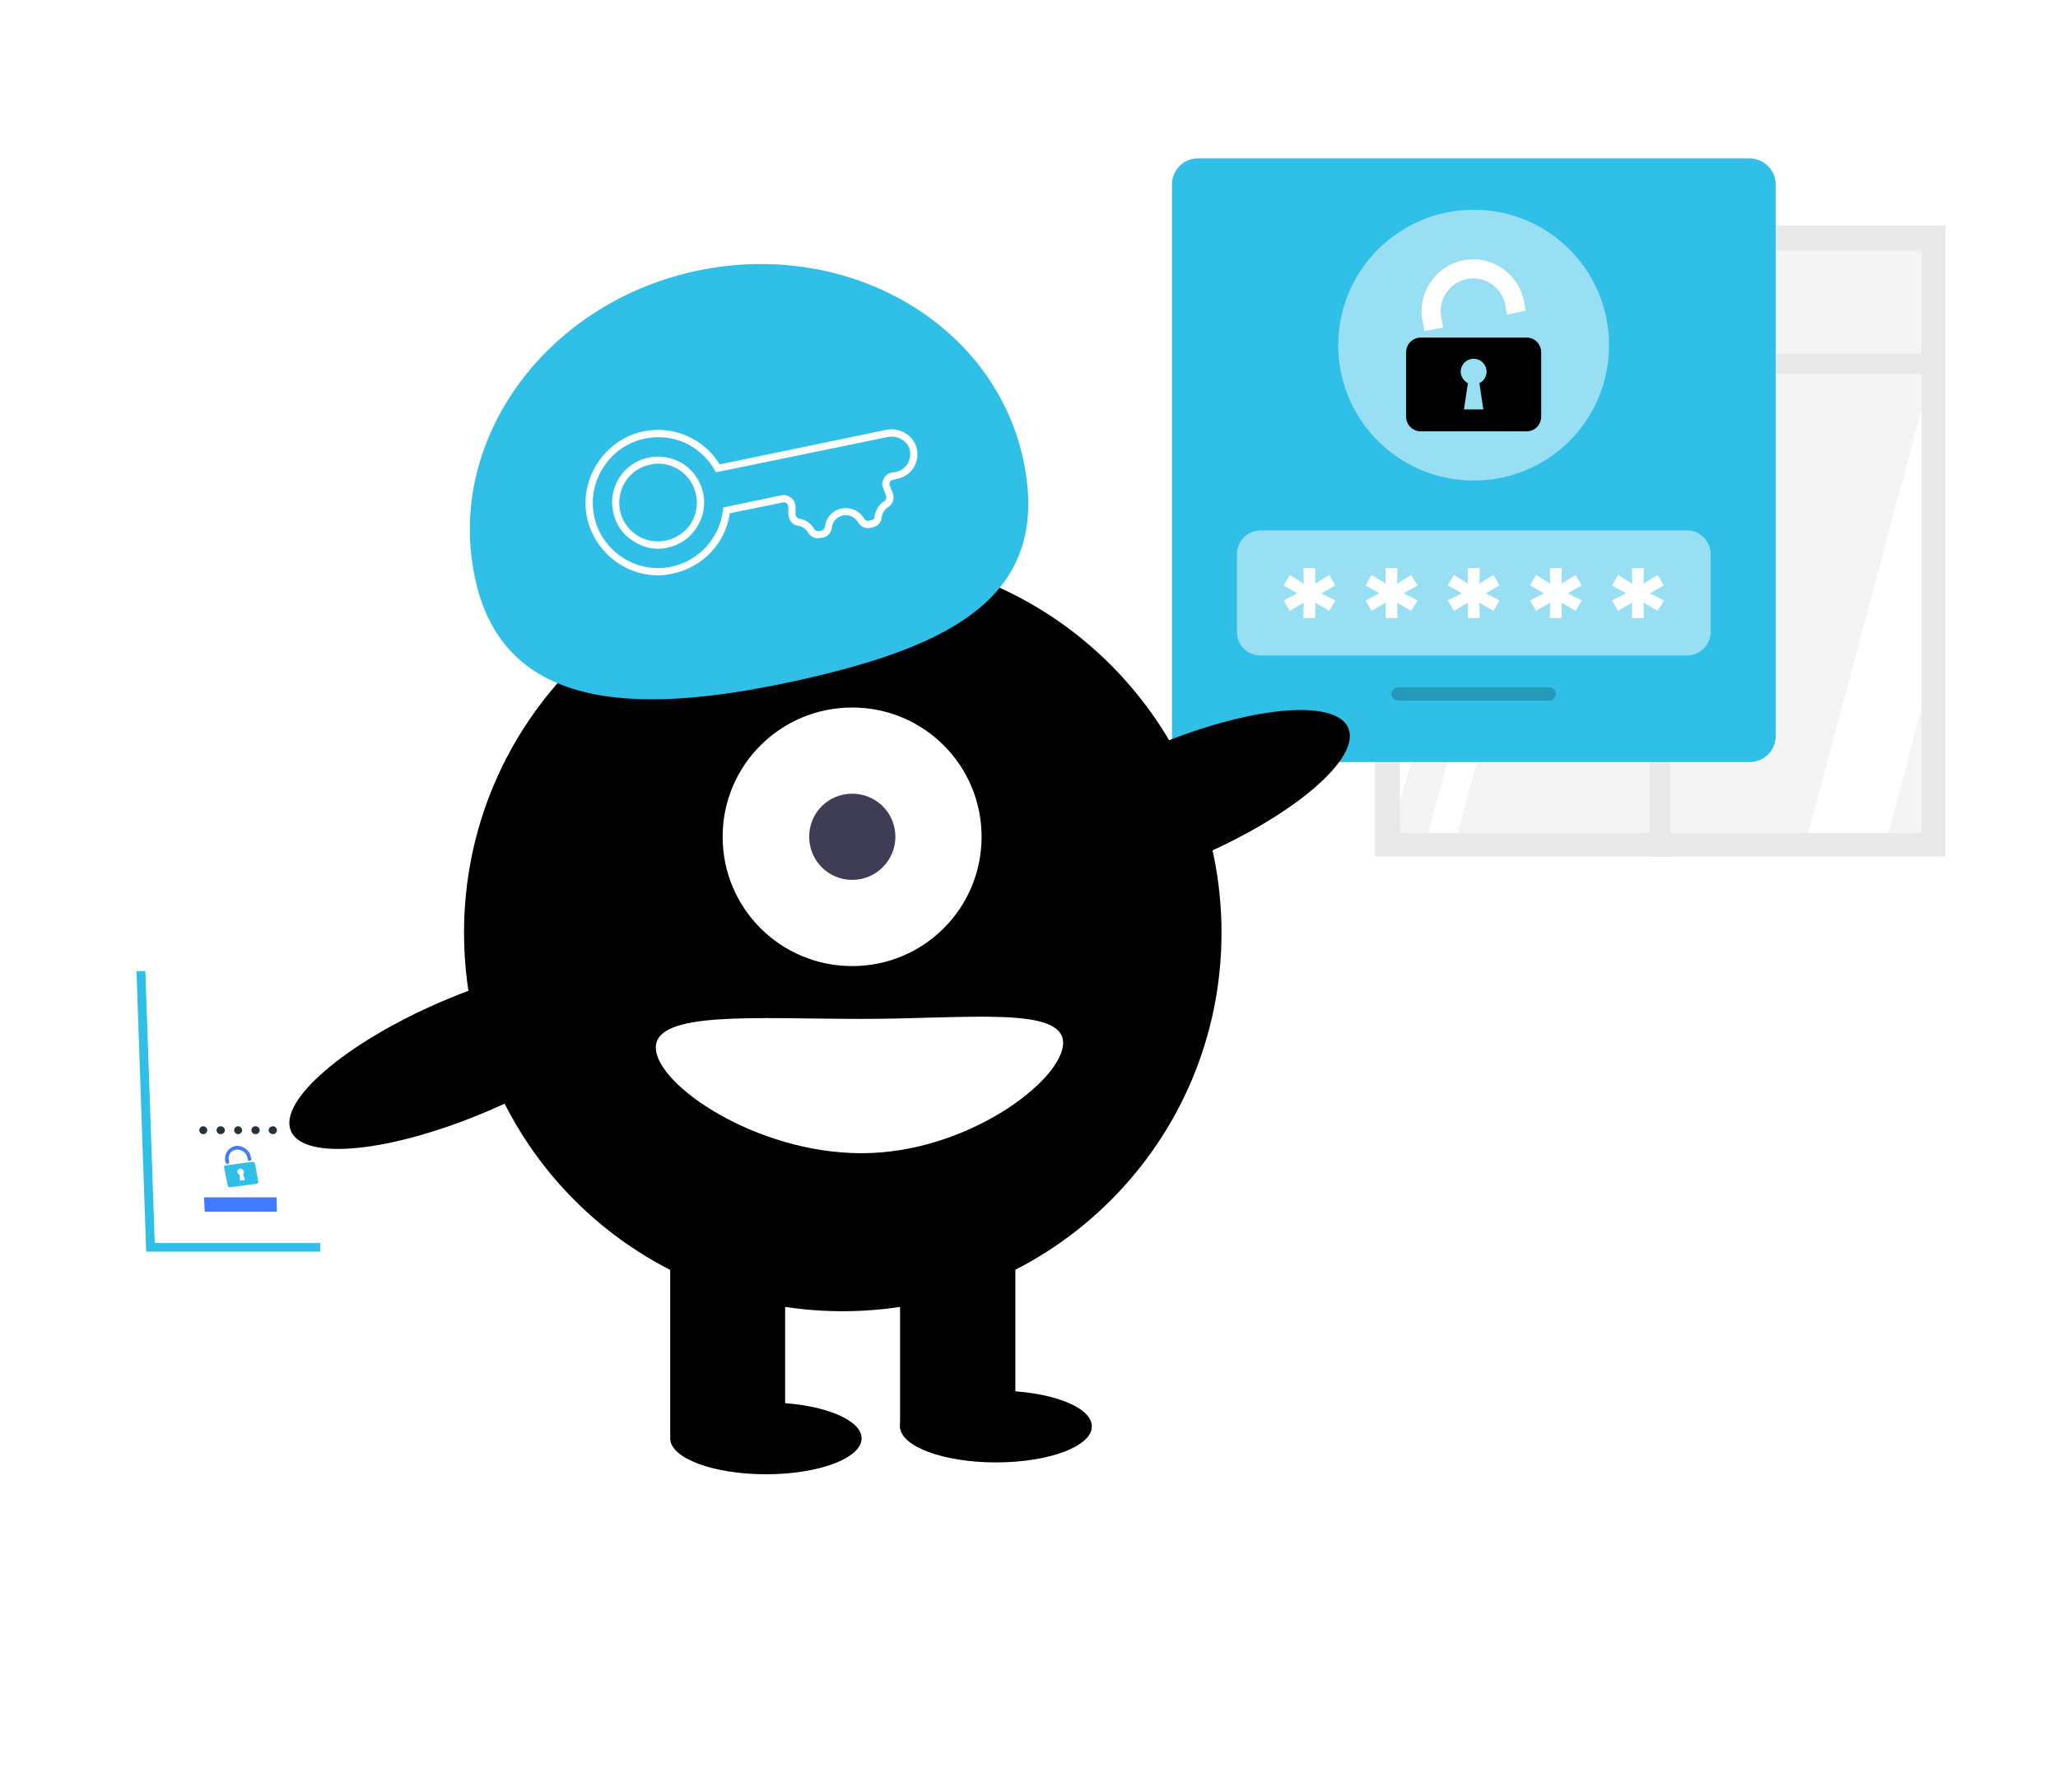
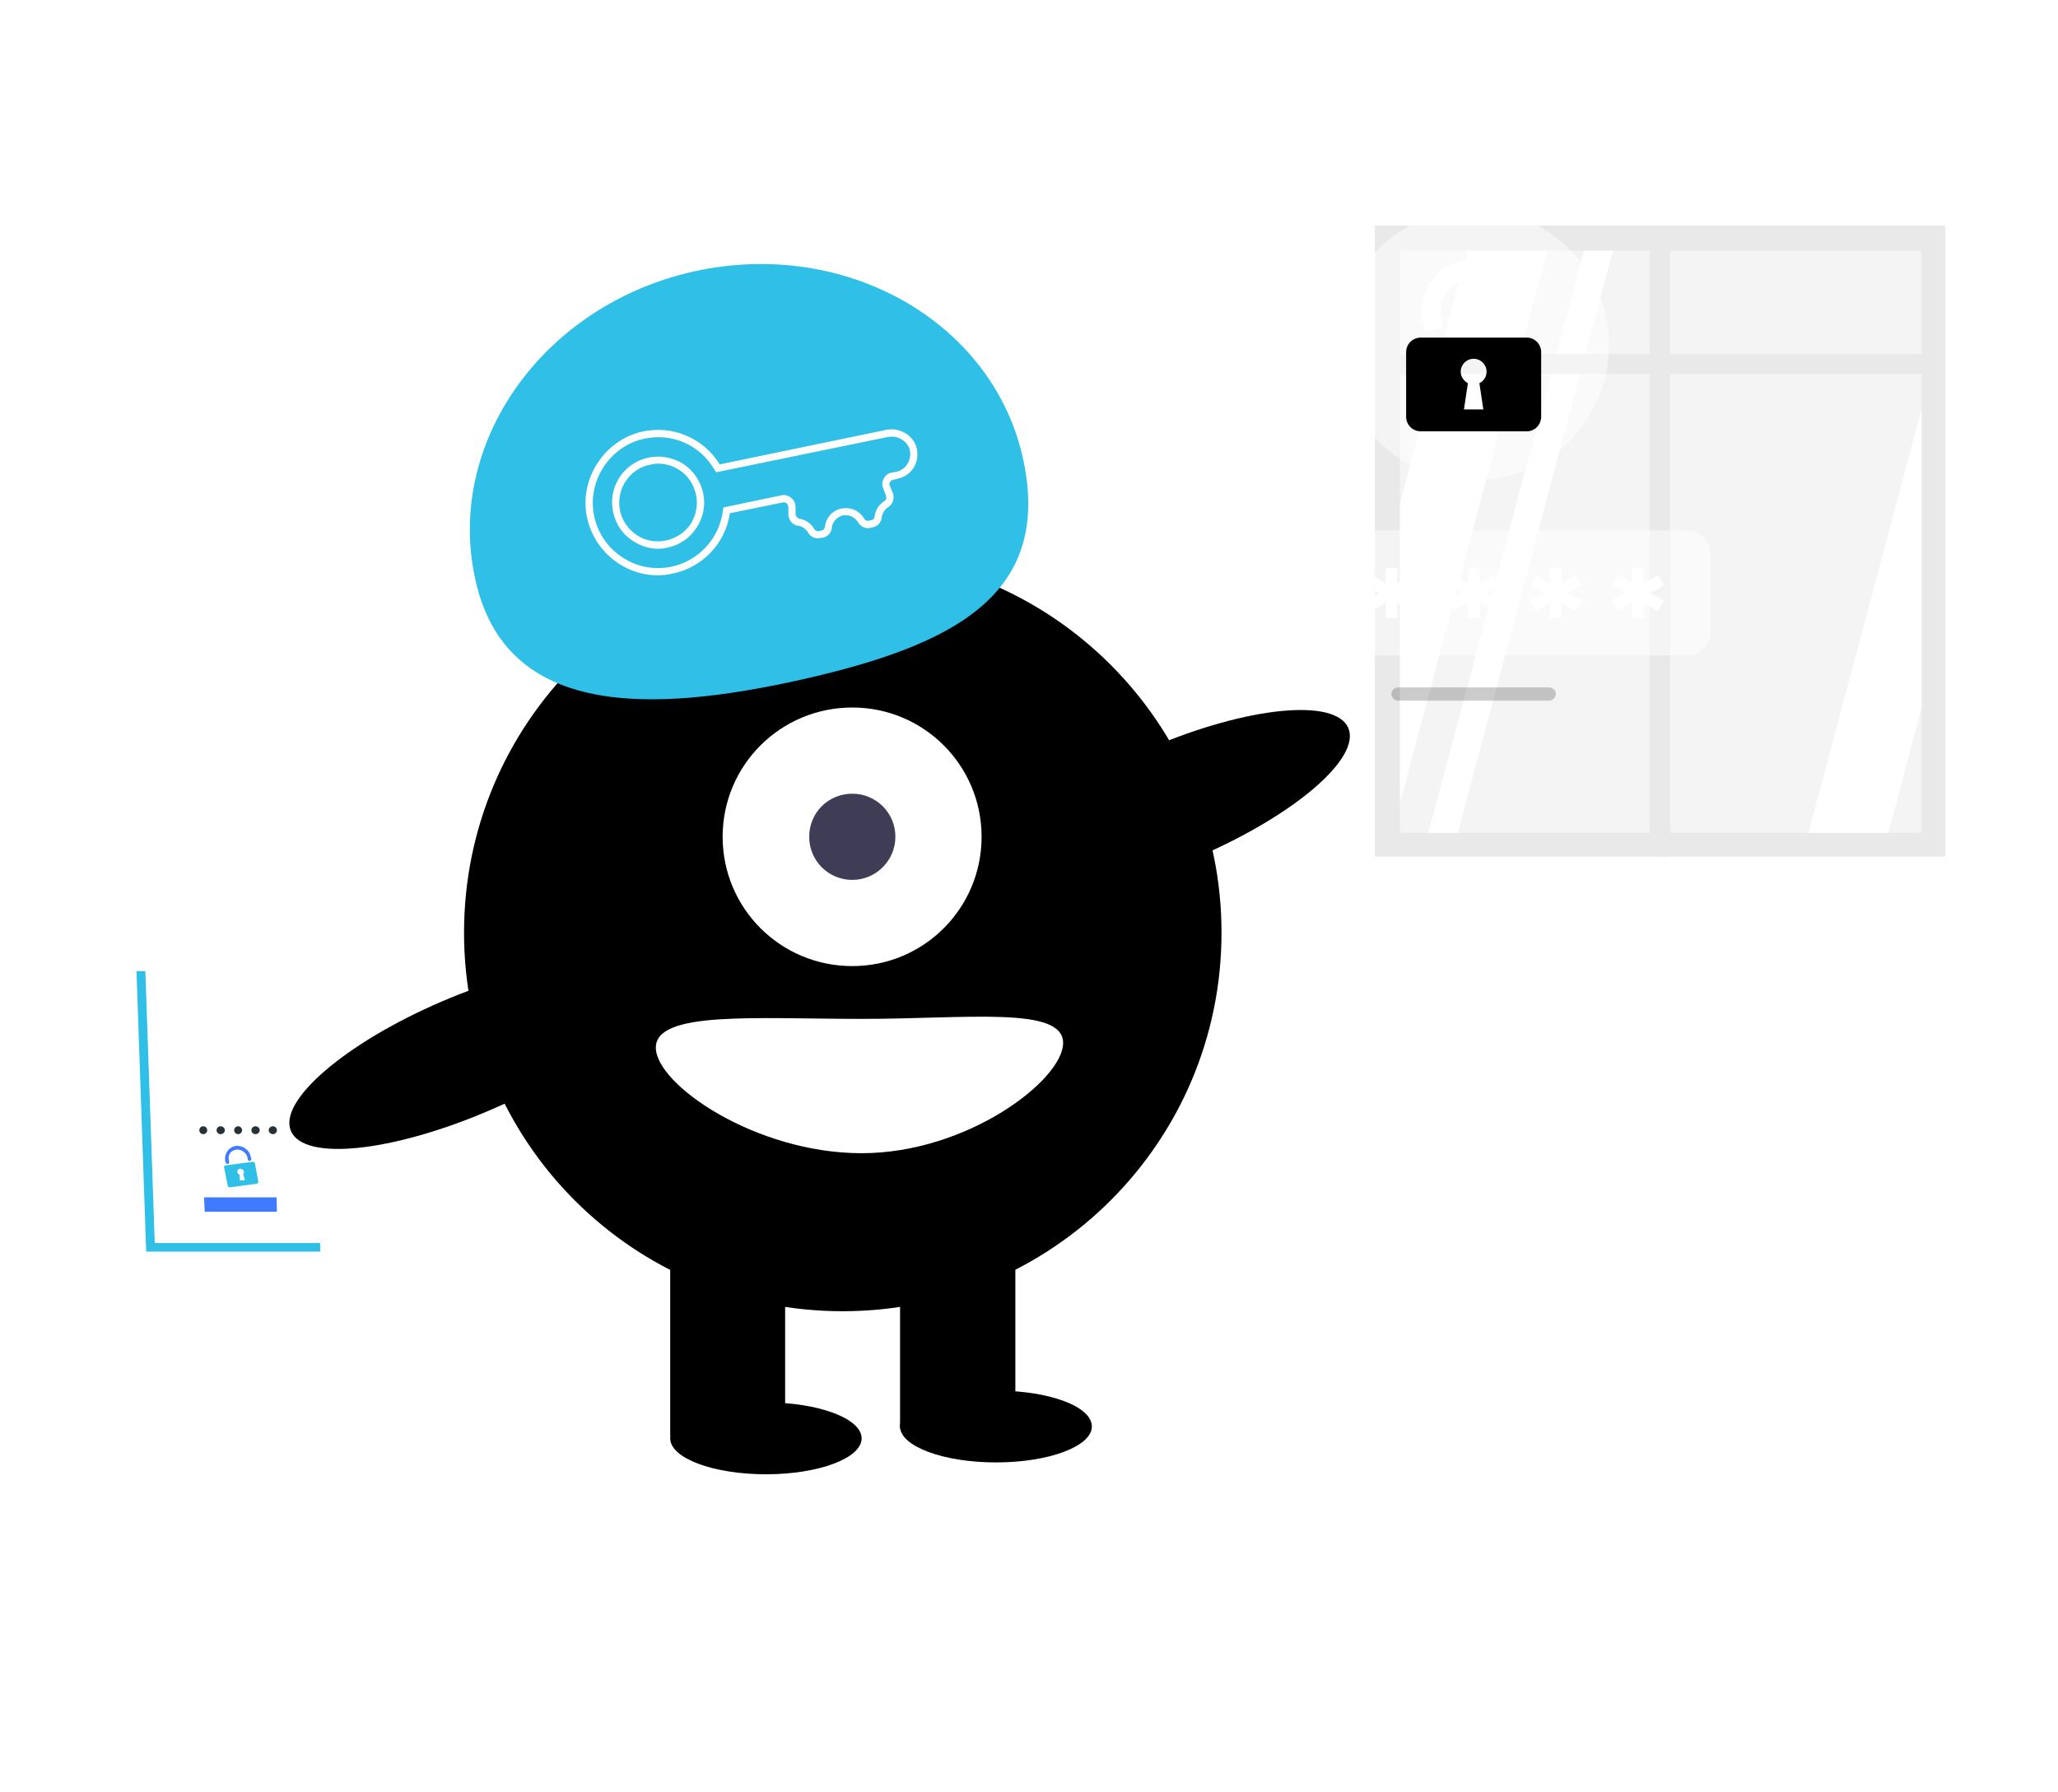
<svg xmlns="http://www.w3.org/2000/svg" version="1.2" viewBox="0 0 573 499" width="573" height="499">
  <title>img-auth-3-svg</title>
  <style>
		.s0 { fill: #e9e9e9 } 
		.s1 { fill: #f4f4f4 } 
		.s2 { fill: #ffffff } 
		.s3 { opacity: .2;fill: #ffffff } 
		.s4 { fill: #30bfe6 } 
		.s5 { opacity: .5;fill: #ffffff } 
		.s6 { fill: #000000 } 
		.s7 { opacity: .2;fill: #000000 } 
		.s8 { fill: #3f3d56 } 
		.s9 { opacity: .3;fill: #ffffff } 
		.s10 { fill: #407bff } 
		.s11 { opacity: .6;fill: #407bff } 
		.s12 { fill: #263238 } 
	</style>
  <path id="&lt;Path&gt;" class="s0" d="m541.6 62.8v175.7h-158.8v-175.7z" />
  <path id="&lt;Path&gt;" class="s1" d="m535 69.8v162.1h-145.2v-162.1z" />
  <path id="&lt;Path&gt;" class="s2" d="m430.8 69.8l-41 153.7v-83.2l18.7-70.5z" />
  <path id="&lt;Path&gt;" class="s2" d="m449.1 69.8l-43.2 162.1h-8.2l43.3-162.1z" />
  <path id="&lt;Path&gt;" class="s2" d="m535 114v83.2l-9.2 34.7h-22.3z" />
  <path id="&lt;Path&gt;" class="s0" d="m465 62.8v175.7h-5.7v-175.7z" />
  <path id="&lt;Path&gt;" class="s0" d="m538.5 98.5v5.6h-153v-5.6z" />
  <filter id="f0">
    <feFlood flood-color="#30bfe6" flood-opacity="1" />
    <feBlend mode="normal" in2="SourceGraphic" />
    <feComposite in2="SourceAlpha" operator="in" />
  </filter>
  <g id="مجلد 5" filter="url(#f0)">
	</g>
  <g id="مجلد 1">
    <g id="مجلد 7">
      <filter id="f1">
        <feFlood flood-color="#30bfe6" flood-opacity="1" />
        <feBlend mode="normal" in2="SourceGraphic" />
        <feComposite in2="SourceAlpha" operator="in" />
      </filter>
      <g id="مجلد 4" filter="url(#f1)">
			</g>
      <filter id="f2">
        <feFlood flood-color="#30bfe6" flood-opacity="1" />
        <feBlend mode="normal" in2="SourceGraphic" />
        <feComposite in2="SourceAlpha" operator="in" />
      </filter>
      <g id="مجلد 3" filter="url(#f2)">
			</g>
      <filter id="f3">
        <feFlood flood-color="#30bfe6" flood-opacity="1" />
        <feBlend mode="normal" in2="SourceGraphic" />
        <feComposite in2="SourceAlpha" operator="in" />
      </filter>
      <g id="مجلد 2" filter="url(#f3)">
			</g>
    </g>
    <filter id="f4">
      <feFlood flood-color="#30bfe6" flood-opacity="1" />
      <feBlend mode="normal" in2="SourceGraphic" />
      <feComposite in2="SourceAlpha" operator="in" />
    </filter>
    <g id="مجلد 6" filter="url(#f4)">
		</g>
    <path id="&lt;Path&gt;" class="s3" d="m226.2 76.7v8.2h-8.2v-8.2z" />
    <path id="&lt;Path&gt;" class="s3" d="m235.6 76.7v8.2h-8.7v-8.2z" />
    <path id="&lt;Path&gt;" class="s3" d="m226.9 94.5v7.2h5.6c1.7 0 3.1-1.4 3.1-3.1v-4.1z" />
  </g>
  <path id="&lt;Path&gt;" class="s3" d="m226.2 85.6v8.2h-8.2v-8.2z" />
  <path id="&lt;Path&gt;" class="s3" d="m235.6 85.6v8.2h-8.7v-8.2z" />
  <path id="&lt;Path&gt;" class="s3" d="m226.2 94.5v7.2h-8.2v-7.2z" />
-   <path id="&lt;Path&gt;" class="s4" d="m487.1 212.2h-153.6c-4 0-7.2-3.2-7.2-7.2v-153.6c0-4 3.2-7.3 7.2-7.3h153.6c4 0 7.3 3.3 7.3 7.3v153.6c0 4-3.3 7.2-7.3 7.2z" />
  <path id="&lt;Path&gt;" class="s5" d="m469.7 182.5h-118.8c-3.6 0-6.5-2.9-6.5-6.5v-21.7c0-3.6 2.9-6.6 6.5-6.6h118.8c3.6 0 6.6 3 6.6 6.6v21.7c0 3.6-3 6.5-6.6 6.5z" />
-   <path id="&lt;Compound Path&gt;" class="s2" d="m367.9 165.2l3.9 2-1.7 2.9-3.9-2.3v4.3h-3.3l0.1-4.3-3.9 2.3-1.7-2.9 3.8-2-3.8-2.2 1.7-2.9 3.9 2.4-0.1-4.3h3.3v4.3l3.9-2.4 1.7 2.9z" />
  <path id="&lt;Compound Path&gt;" class="s2" d="m390.8 165.2l3.9 2-1.8 2.9-3.9-2.3 0.1 4.3h-3.3v-4.3l-3.9 2.3-1.7-2.9 3.9-2-3.9-2.2 1.7-2.9 3.9 2.4v-4.3h3.3l-0.1 4.3 3.9-2.4 1.8 2.9z" />
  <path id="&lt;Compound Path&gt;" class="s2" d="m413.7 165.2l3.8 2-1.7 2.9-3.9-2.3 0.1 4.3h-3.3v-4.3l-3.9 2.3-1.7-2.9 3.9-2-3.9-2.2 1.7-2.9 3.9 2.4v-4.3h3.3l-0.1 4.3 3.9-2.4 1.7 2.9z" />
  <path id="&lt;Compound Path&gt;" class="s2" d="m436.5 165.2l3.9 2-1.7 2.9-3.9-2.3v4.3h-3.3l0.1-4.3-3.9 2.3-1.7-2.9 3.8-2-3.8-2.2 1.7-2.9 3.9 2.4-0.1-4.3h3.3v4.3l3.9-2.4 1.7 2.9z" />
  <path id="&lt;Compound Path&gt;" class="s2" d="m459.4 165.2l3.9 2-1.8 2.9-3.9-2.3 0.1 4.3h-3.3v-4.3l-3.9 2.3-1.7-2.9 3.9-2-3.9-2.2 1.7-2.9 3.9 2.4v-4.3h3.3l-0.1 4.3 3.9-2.4 1.8 2.9z" />
  <path id="&lt;Path&gt;" class="s5" d="m410.3 133.8c-20.8 0-37.7-16.8-37.7-37.7 0-20.8 16.9-37.7 37.7-37.7 20.9 0 37.7 16.9 37.7 37.7 0 20.9-16.8 37.7-37.7 37.7z" />
  <path id="&lt;Compound Path&gt;" fill-rule="evenodd" class="s6" d="m429.1 98.1v17.9c0 2.3-1.8 4.1-4 4.1h-29.5c-2.3 0-4.1-1.8-4.1-4.1v-17.9c0-2.3 1.8-4.1 4.1-4.1h29.5c2.2 0 4 1.8 4 4.1zm-17.2 8.6c1.2-0.6 2-1.8 2-3.2 0-2-1.6-3.6-3.6-3.6-2 0-3.6 1.6-3.6 3.6 0 1.4 0.9 2.6 2 3.2l-1.1 7.3h5.4z" />
  <path id="&lt;Path&gt;" class="s2" d="m401.8 91.2l-0.5-2.8c-1-4.9 2.2-9.7 7.1-10.7 4.9-1 9.7 2.2 10.7 7.1l0.5 2.8 5.2-1.1-0.5-2.7c-1.6-7.8-9.2-12.9-17-11.3-7.7 1.6-12.8 9.2-11.2 16.9l0.5 2.8z" />
  <path id="&lt;Path&gt;" class="s7" d="m431.3 195.1h-42c-1 0-1.9-0.9-1.9-1.9 0-1 0.9-1.8 1.9-1.8h42c1 0 1.9 0.8 1.9 1.8 0 1-0.9 1.9-1.9 1.9z" />
  <path id="Layer" class="s6" d="m234.6 365.1c-58.3 0-105.4-47.1-105.4-105.4 0-58.3 47.1-105.5 105.4-105.5 58.3 0 105.5 47.2 105.5 105.5 0 58.3-47.2 105.4-105.5 105.4z" />
  <path id="Layer" class="s6" d="m218.6 342.4v57.4h-32v-57.4z" />
  <path id="Layer" class="s6" d="m282.7 340.4v57.4h-32.1v-57.4z" />
  <path id="Layer" class="s6" d="m213.3 410.5c-14.8 0-26.7-4.5-26.7-10 0-5.5 11.9-10 26.7-10 14.7 0 26.6 4.5 26.6 10 0 5.5-11.9 10-26.6 10z" />
  <path id="Layer" class="s6" d="m277.3 407.2c-14.7 0-26.7-4.5-26.7-10 0-5.6 12-10 26.7-10 14.8 0 26.7 4.4 26.7 10 0 5.5-11.9 10-26.7 10z" />
  <path id="Layer" class="s2" d="m237.3 269c-20 0-36.1-16.1-36.1-36 0-19.9 16.1-36 36.1-36 19.9 0 36 16.1 36 36 0 19.9-16.1 36-36 36z" />
  <path id="Layer" class="s8" d="m237.3 245c-6.7 0-12-5.4-12-12 0-6.7 5.3-12 12-12 6.6 0 12 5.3 12 12 0 6.6-5.4 12-12 12z" />
  <path id="Layer" class="s4" d="m132.4 161.6c-8.6-38.1 18.7-76.6 60.7-86 42.2-9.4 83.2 13.9 91.7 51.9 8.4 38.2-19.5 52.2-61.5 61.7-42.1 9.4-82.4 10.6-90.9-27.6z" />
  <path id="Layer" class="s6" d="m333.5 238.6c-26.8 11.5-51.4 14-55 5.6-3.6-8.4 15.2-24.6 41.9-36 26.9-11.5 51.4-13.9 55-5.5 3.6 8.4-15.1 24.4-41.9 35.9z" />
  <g id="&lt;Group&gt;">
    <path id="&lt;Compound Path&gt;" fill-rule="evenodd" class="s2" d="m183.2 160.2c-4 0-8-1.2-11.4-3.6-4.5-3.1-7.5-7.8-8.5-13.2-1.8-10.4 5.1-20.8 15.4-23.2 8.5-1.9 17.1 1.7 21.7 9.1l46.3-9.6c3.8-0.8 7.6 1.5 8.5 5 0.5 1.9 0.2 3.8-0.8 5.5-1 1.6-2.6 2.7-4.5 3.1l-1.2 0.3c-0.4 0-0.7 0.3-0.9 0.6-0.2 0.3-0.2 0.7-0.1 1l0.9 2.1c0.5 1.5 0 3.1-1.3 3.9-1 0.6-1.6 1.7-1.8 2.8-0.1 1.4-1.1 2.5-2.4 2.8l-0.9 0.2c-1.3 0.3-2.6-0.4-3.3-1.6-0.9-1.4-2.5-2.2-4.2-1.9-1.6 0.4-2.9 1.7-3.1 3.4-0.1 1.4-1.1 2.5-2.4 2.8l-0.9 0.1c-1.3 0.3-2.6-0.3-3.3-1.5-0.6-1-1.6-1.8-2.8-1.9-1.5-0.2-2.6-1.5-2.7-3.1v-2.2c-0.1-0.4-0.2-0.7-0.5-1q-0.5-0.3-1-0.2l-14.8 3c-1.2 8.4-7.6 15.1-15.9 16.8q-2.1 0.5-4.1 0.5zm-4-38c-9.3 2.1-15.5 11.4-13.9 20.8 0.8 4.9 3.6 9.2 7.7 12 4.1 2.8 9 3.8 13.9 2.8 7.7-1.6 13.5-8 14.4-15.8l0.1-0.7 16.2-3.4c0.9-0.2 1.9 0.1 2.6 0.7 0.8 0.5 1.2 1.4 1.3 2.4v2.2c0.1 0.6 0.5 1.1 1 1.2 1.8 0.3 3.3 1.3 4.2 2.9 0.2 0.3 0.7 0.7 1.2 0.6l0.9-0.2c0.6-0.1 0.8-0.6 0.9-1.1 0.3-2.5 2.1-4.5 4.6-5 2.5-0.5 5 0.6 6.3 2.8 0.2 0.4 0.6 0.7 1.2 0.6l0.9-0.2c0.6-0.1 0.8-0.6 0.8-1 0.3-1.8 1.2-3.4 2.8-4.3 0.4-0.3 0.6-0.9 0.4-1.4l-0.8-2.2c-0.4-0.9-0.3-1.8 0.2-2.7 0.4-0.8 1.2-1.4 2.1-1.6l1.3-0.2c1.3-0.3 2.5-1.1 3.2-2.3 0.7-1.2 0.9-2.6 0.6-3.9-0.7-2.5-3.5-4.1-6.2-3.5l-47.7 9.8-0.4-0.6c-4-7-11.9-10.5-19.8-8.7zm4 30.6c-2.5 0-4.9-0.8-7-2.2-2.9-1.8-4.8-4.7-5.5-8.1-0.7-3.3-0.1-6.7 1.8-9.6 1.9-2.9 4.8-4.8 8.1-5.5 3.4-0.7 6.8 0 9.7 1.8 2.8 1.9 4.8 4.8 5.5 8.2 0.7 3.3 0 6.7-1.9 9.6-1.8 2.8-4.7 4.8-8.1 5.5q-1.3 0.3-2.6 0.3zm0.1-23.7q-1.2 0-2.3 0.3c-2.8 0.5-5.2 2.2-6.8 4.6-1.6 2.4-2.1 5.3-1.6 8.1 0.6 2.9 2.3 5.3 4.7 6.9 2.4 1.6 5.3 2.1 8.1 1.5 2.8-0.6 5.3-2.2 6.9-4.6 1.5-2.4 2.1-5.3 1.5-8.1-0.6-2.9-2.2-5.3-4.6-6.9-1.8-1.2-3.9-1.8-5.9-1.8z" />
  </g>
  <g id="&lt;Group&gt;">
    <path id="&lt;Path&gt;" class="s4" d="m89.2 348.5h-48.5l-2.7-78.1h48.5z" />
    <g id="&lt;Group&gt;">
      <path id="&lt;Path&gt;" class="s2" d="m91.6 346.1h-48.5l-2.7-78.1h48.6z" />
      <path id="&lt;Path&gt;" class="s9" d="m91.6 346.1h-48.5l-2.7-78.1h48.6z" />
    </g>
    <filter id="f5">
      <feFlood flood-color="#30bfe6" flood-opacity="1" />
      <feBlend mode="screen" in2="SourceGraphic" />
      <feComposite in2="SourceAlpha" operator="in" />
    </filter>
    <g id="&lt;Group&gt;" filter="url(#f5)">
-       <path id="&lt;Path&gt;" class="s10" d="m79.1 290.4c0.3 7.5-5.6 13.6-13.2 13.6-7.5 0-13.8-6.1-14.1-13.6-0.3-7.5 5.7-13.7 13.2-13.7 7.5 0 13.9 6.2 14.1 13.7z" />
+       <path id="&lt;Path&gt;" class="s10" d="m79.1 290.4z" />
      <path id="&lt;Path&gt;" class="s2" d="m76.7 290.4c0.1 1.9-0.3 3.8-1.2 5.4-1.7 3.5-5.4 5.9-9.7 5.9-4.2 0-8-2.4-10.1-5.9-0.9-1.6-1.4-3.5-1.5-5.4-0.2-6.2 4.6-11.3 10.9-11.3 6.2 0 11.4 5.1 11.6 11.3z" />
      <path id="&lt;Path&gt;" class="s11" d="m75.5 295.8c-1.7 3.5-5.4 5.9-9.7 5.9-4.2 0-8-2.4-10.1-5.9 2.8-1.9 6.2-3 9.8-3 3.7 0 7.1 1.1 10 3z" />
      <path id="&lt;Path&gt;" class="s11" d="m70.3 286.5c0.1 2.8-2 5.1-4.8 5.1-2.8 0-5.1-2.3-5.2-5.1-0.1-2.7 2.1-5 4.9-5 2.7 0 5.1 2.3 5.1 5z" />
    </g>
    <path id="&lt;Path&gt;" class="s2" d="m81.9 317.8h-31l-0.2-6.2h31z" />
    <path id="&lt;Path&gt;" class="s2" d="m82.2 328.8h-30.9l-0.2-6.2h30.9z" />
    <path id="&lt;Compound Path&gt;" fill-rule="evenodd" class="s4" d="m71 324l0.9 5c0.1 0.3-0.1 0.5-0.4 0.6l-7.5 1c-0.3 0-0.6-0.2-0.6-0.5l-1-5c-0.1-0.3 0.1-0.6 0.4-0.6l7.5-1c0.3-0.1 0.6 0.2 0.7 0.5zm-3.3 3c0.2-0.2 0.3-0.5 0.2-0.8-0.1-0.5-0.6-0.8-1.1-0.8-0.5 0.1-0.8 0.6-0.7 1 0.1 0.3 0.3 0.6 0.6 0.7l0.1 1.6 1.4-0.1z" />
    <path id="&lt;Path&gt;" class="s10" d="m69.6 323.2c-0.3 0.1-0.6-0.1-0.6-0.4l-0.1-0.5c-0.3-1.3-1.6-2.3-3-2.2-1.5 0.1-2.5 1.4-2.2 2.8l0.1 0.6c0.1 0.3-0.1 0.5-0.4 0.6-0.2 0-0.5-0.2-0.6-0.5l-0.1-0.4c-0.3-1.9 0.9-3.7 2.8-4.1 2-0.3 4 1.1 4.3 3l0.2 0.6c0 0.2-0.2 0.5-0.4 0.5z" />
    <path id="&lt;Path&gt;" class="s10" d="m77.1 337.4h-20.1l-0.2-4h20.2z" />
    <path id="&lt;Path&gt;" class="s12" d="m66.3 315.8c-0.6 0-1.1-0.5-1.1-1.1 0-0.6 0.5-1.1 1.1-1.1 0.6 0 1.1 0.5 1.1 1.1 0 0.6-0.5 1.1-1.1 1.1z" />
    <path id="&lt;Path&gt;" class="s12" d="m61.4 315.8c-0.6 0-1.1-0.5-1.1-1.1 0-0.6 0.5-1.1 1.1-1.1 0.7 0 1.2 0.5 1.2 1.1 0 0.6-0.5 1.1-1.2 1.1z" />
    <path id="&lt;Path&gt;" class="s12" d="m56.6 315.8c-0.6 0-1.1-0.5-1.1-1.1 0-0.6 0.5-1.1 1.1-1.1 0.6 0 1.1 0.5 1.1 1.1 0 0.6-0.5 1.1-1.1 1.1z" />
    <path id="&lt;Path&gt;" class="s12" d="m71.1 315.8c-0.6 0-1.1-0.5-1.1-1.1 0-0.6 0.5-1.1 1.1-1.1 0.7 0 1.2 0.5 1.2 1.1 0 0.6-0.5 1.1-1.2 1.1z" />
    <path id="&lt;Path&gt;" class="s12" d="m76 315.8c-0.6 0-1.2-0.5-1.2-1.1 0-0.6 0.6-1.1 1.2-1.1 0.6 0 1.1 0.5 1.1 1.1 0 0.6-0.5 1.1-1.1 1.1z" />
  </g>
  <path id="Layer" class="s6" d="m136 309.3c-26.9 11.5-51.4 14.1-55 5.6-3.6-8.4 15.2-24.5 41.9-36 26.8-11.5 51.4-13.9 55-5.5 3.6 8.4-15.1 24.5-41.9 35.9z" />
  <path id="Layer" class="s2" d="m296 290.4c0 10.3-26.6 30.7-56.1 30.7-29.5 0-57.3-19.1-57.3-29.4 0-10.3 27.8-8 57.3-8 29.5 0 56.1-3.6 56.1 6.7z" />
</svg>